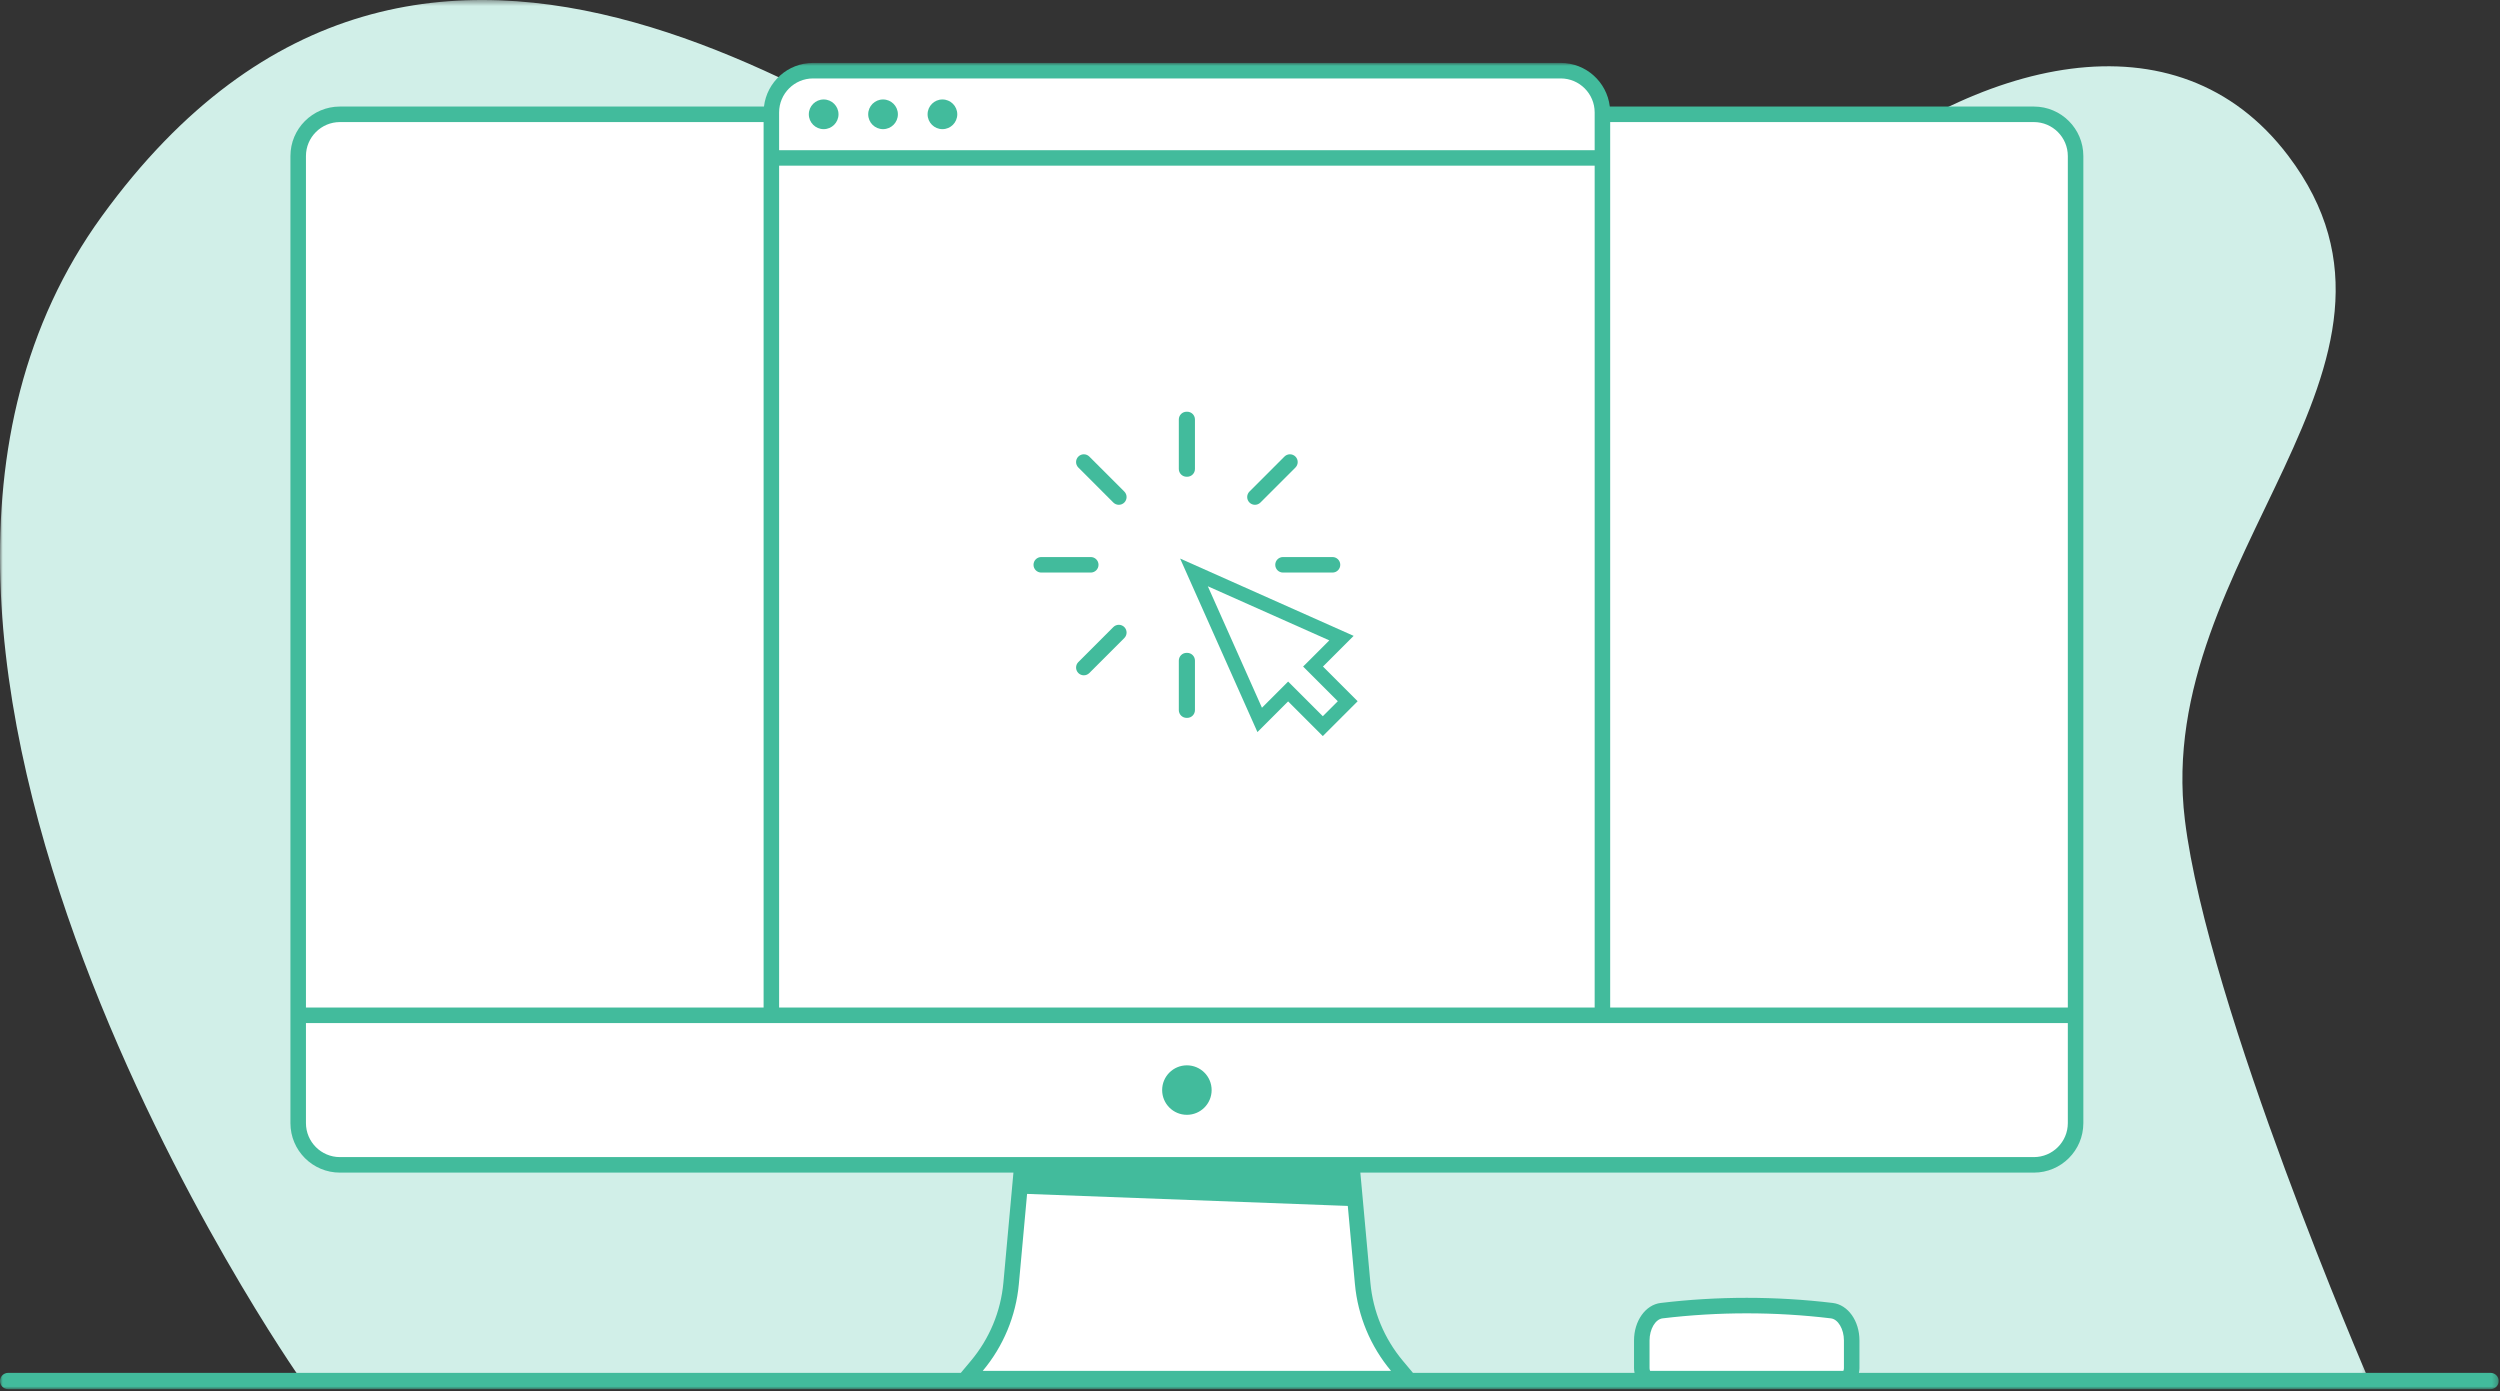
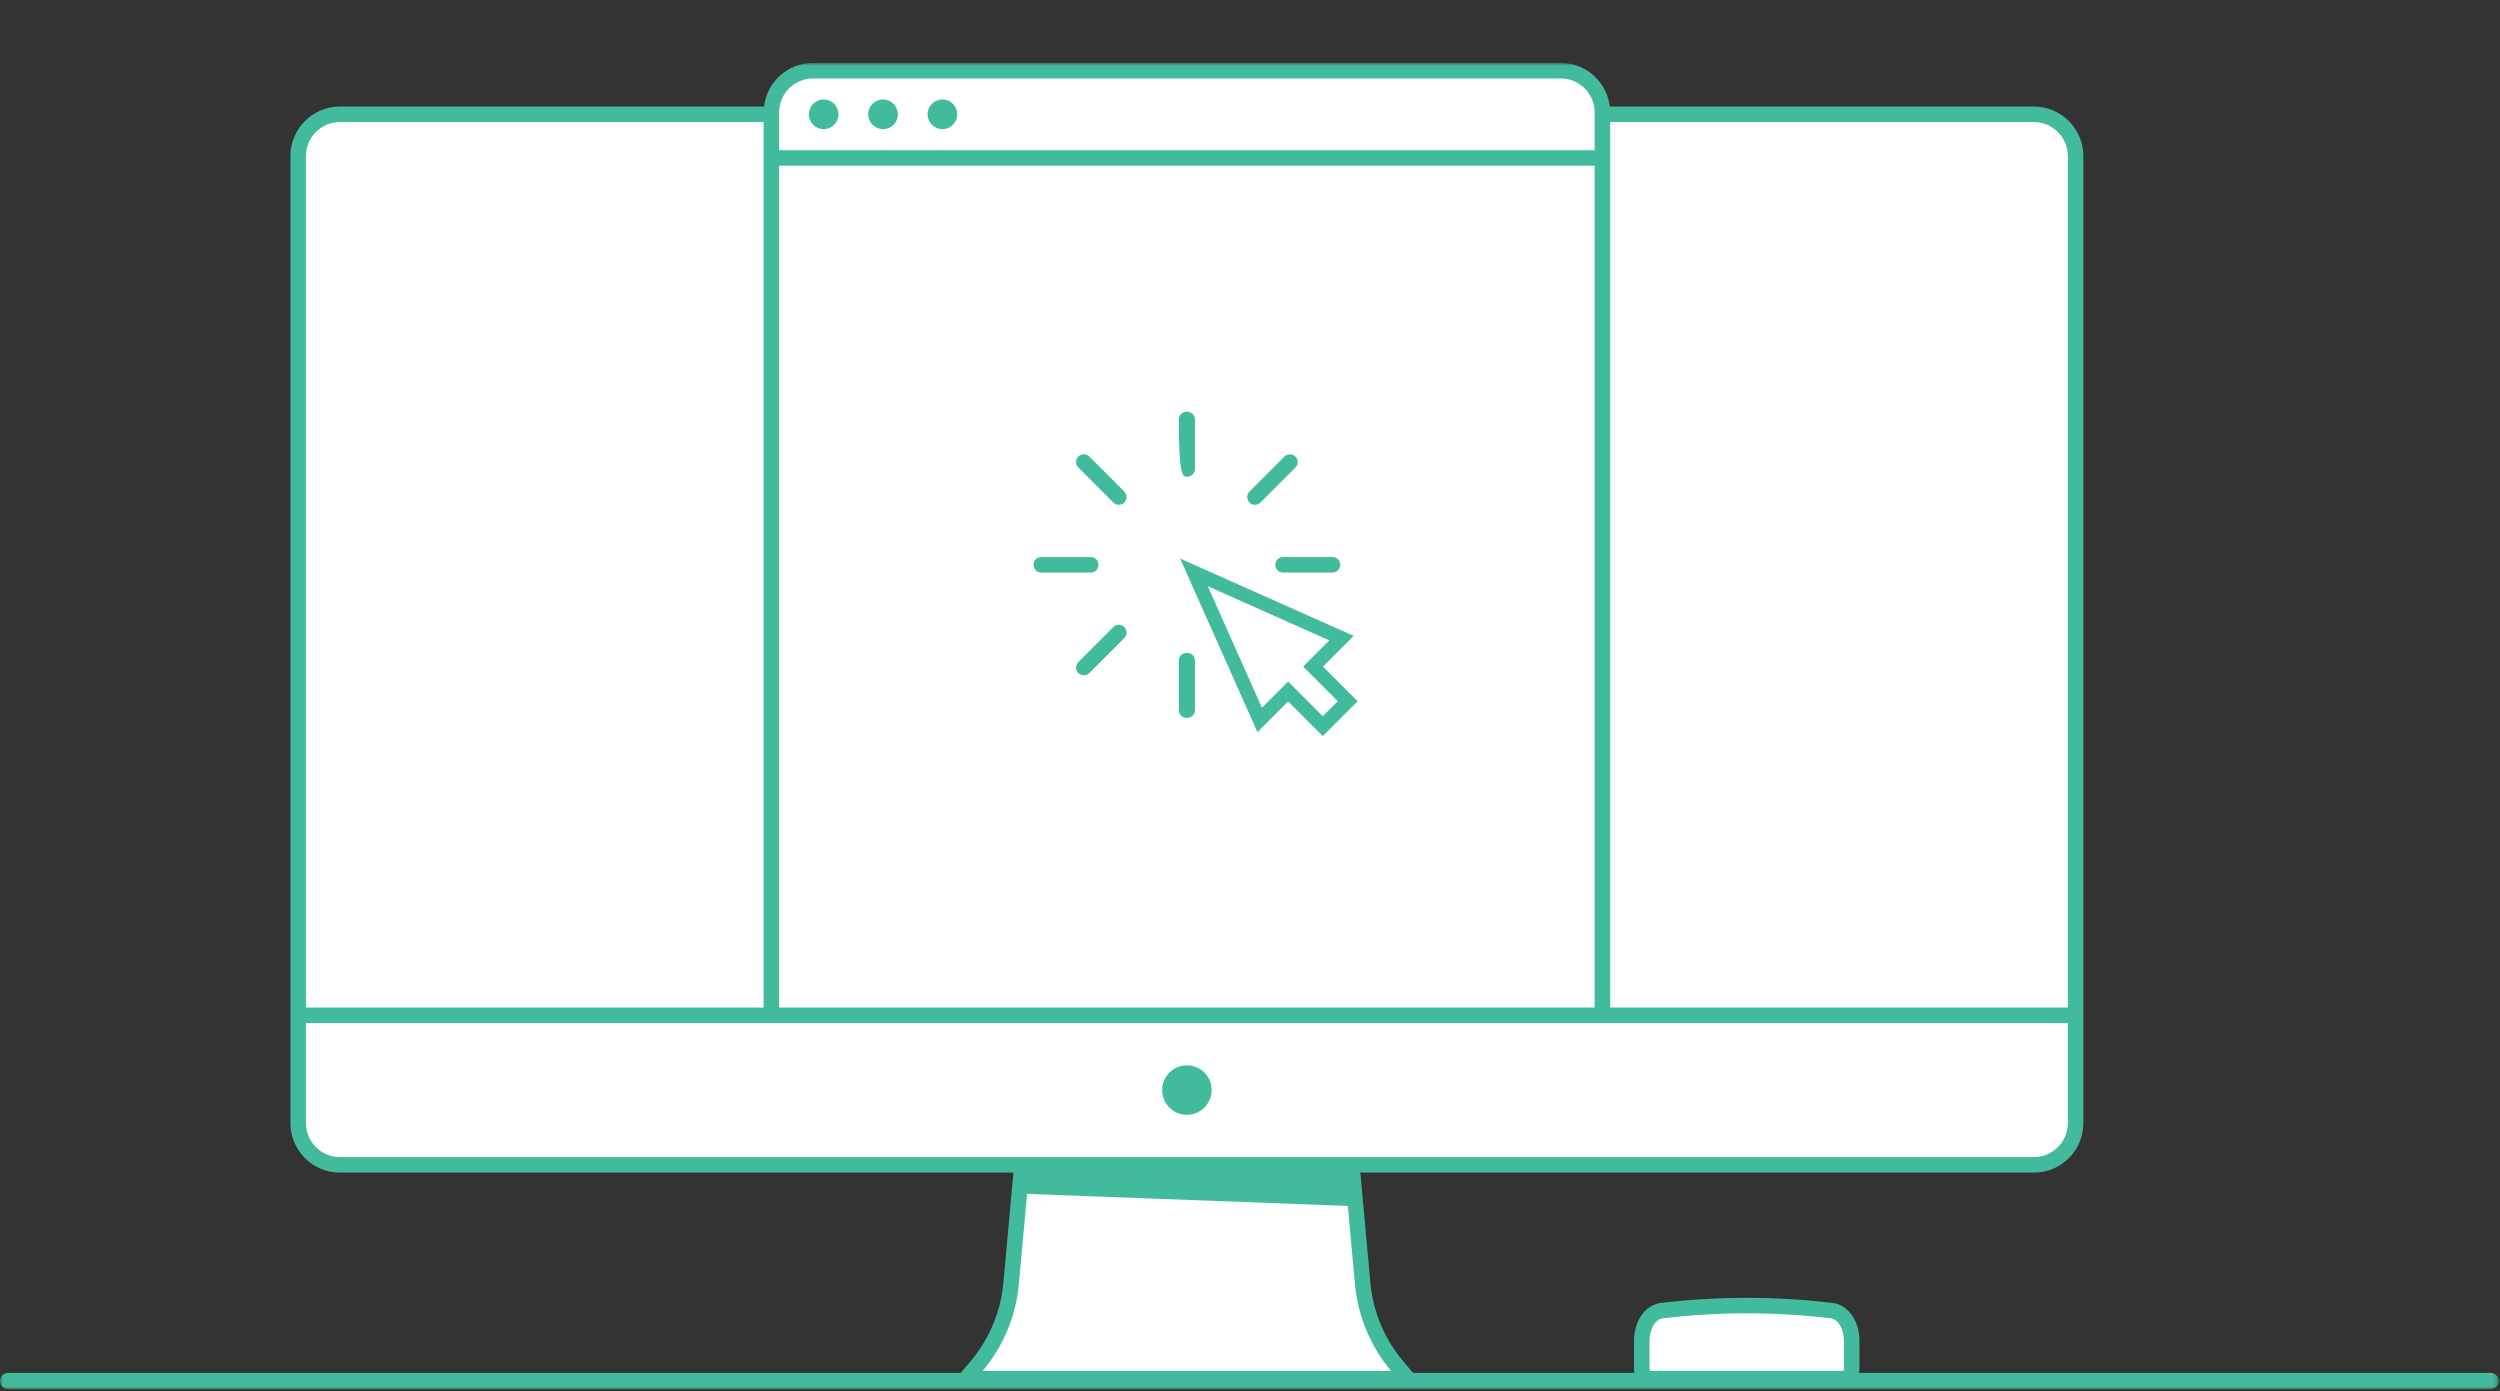
<svg xmlns="http://www.w3.org/2000/svg" xmlns:xlink="http://www.w3.org/1999/xlink" width="460px" height="256px" viewBox="0 0 460 256">
  <rect x="0" y="0" width="460" height="256" fill="#333333" stroke="none" />
  <title>Group 35</title>
  <desc>Created with Sketch.</desc>
  <defs>
-     <polygon id="path-1" points="4.03382934e-05 0.394 435.778 0.394 435.778 254.111 4.03382934e-05 254.111" />
    <polygon id="path-3" points="0 0.97 459.761 0.97 459.761 245 0 245" />
  </defs>
  <g id="How-it-Works" stroke="none" stroke-width="1" fill="none" fill-rule="evenodd">
    <g id="Honeymoon-Registry-–-How-it-Works-design" transform="translate(-1059, -567)">
      <g id="Group-35" transform="translate(1059, 566)">
        <g id="Group-3" transform="translate(0, 0.606)">
          <mask id="mask-2" fill="white">
            <use xlink:href="#path-1" />
          </mask>
          <g id="Clip-2" />
          <path d="M435.778,254.111 L55.31,254.111 C55.31,254.111 -39.032,119.884 18.709,40.223 C78.556,-42.342 160.792,26.121 197.184,44.608 C233.575,63.095 305.416,60.212 334.582,35.728 C363.748,11.243 400.514,1.95 421.034,29.049 C450.309,67.715 396.098,102.783 402.018,151.25 C406.235,185.781 435.778,254.111 435.778,254.111" id="Fill-1" fill="#D1EFE8" mask="url(#mask-2)" />
        </g>
        <path d="M337.063,242.161 L337.062,242.161 C326.64,240.911 316.159,240.911 305.737,242.161 C303.672,242.409 302.087,244.792 302.087,247.649 L302.087,252.756 C302.087,253.811 302.708,254.667 303.474,254.667 L321.4,254.667 L339.326,254.667 C340.091,254.667 340.712,253.811 340.712,252.756 L340.712,247.649 C340.712,244.792 339.127,242.409 337.063,242.161" id="Fill-4" fill="#FFFFFF" />
        <path d="M374.23,22.032 L294.845,22.032 L294.845,21.681 C294.845,17.448 291.401,14.004 287.167,14.004 L149.607,14.004 C145.374,14.004 141.93,17.448 141.93,21.681 L141.93,22.032 L62.545,22.032 C58.312,22.032 54.867,25.477 54.867,29.71 L54.867,207.656 C54.867,211.889 58.312,215.333 62.545,215.333 L188.036,215.333 L186.046,237.142 C185.534,242.754 183.35,248.002 179.731,252.323 L177.765,254.667 L259.008,254.667 L257.044,252.323 C253.425,248.004 251.241,242.754 250.728,237.142 L248.739,215.333 L374.23,215.333 C378.463,215.333 381.908,211.889 381.908,207.656 L381.908,29.71 C381.908,25.477 378.463,22.032 374.23,22.032" id="Fill-6" fill="#FFFFFF" />
        <path d="M246.156,130.028 L243.396,132.787 L237.015,126.406 L232.199,131.223 L222.24,108.872 L244.591,118.83 L239.773,123.646 L246.156,130.028 Z M249.071,118 L217.143,103.775 L231.368,135.703 L237.015,130.057 L243.396,136.438 L249.805,130.028 L243.425,123.646 L249.071,118 Z" id="Fill-8" fill="#42BB9C" />
        <path d="M200.435,85.008 C199.877,84.45 198.972,84.45 198.416,85.008 C197.857,85.566 197.857,86.47 198.416,87.028 L204.853,93.466 C205.132,93.745 205.498,93.884 205.863,93.884 C206.23,93.884 206.595,93.745 206.874,93.466 C207.431,92.908 207.431,92.004 206.874,91.446 L200.435,85.008 Z" id="Fill-10" fill="#42BB9C" />
-         <path d="M218.331,88.721 C218.35,88.721 218.368,88.716 218.387,88.715 C218.406,88.716 218.424,88.721 218.444,88.721 C219.232,88.721 219.871,88.082 219.871,87.293 L219.871,78.186 C219.871,77.397 219.232,76.758 218.444,76.758 C218.424,76.758 218.406,76.763 218.387,76.764 C218.368,76.763 218.35,76.758 218.331,76.758 C217.542,76.758 216.903,77.397 216.903,78.186 L216.903,87.293 C216.903,88.082 217.542,88.721 218.331,88.721" id="Fill-12" fill="#42BB9C" />
+         <path d="M218.331,88.721 C218.35,88.721 218.368,88.716 218.387,88.715 C218.406,88.716 218.424,88.721 218.444,88.721 C219.232,88.721 219.871,88.082 219.871,87.293 L219.871,78.186 C219.871,77.397 219.232,76.758 218.444,76.758 C218.424,76.758 218.406,76.763 218.387,76.764 C218.368,76.763 218.35,76.758 218.331,76.758 C217.542,76.758 216.903,77.397 216.903,78.186 C216.903,88.082 217.542,88.721 218.331,88.721" id="Fill-12" fill="#42BB9C" />
        <path d="M230.911,93.884 C231.276,93.884 231.641,93.745 231.921,93.466 L238.359,87.028 C238.917,86.47 238.917,85.566 238.359,85.008 C237.802,84.45 236.897,84.45 236.34,85.008 L229.901,91.446 C229.344,92.004 229.344,92.908 229.901,93.466 C230.18,93.745 230.545,93.884 230.911,93.884" id="Fill-14" fill="#42BB9C" />
        <path d="M218.444,121.127 C218.424,121.127 218.406,121.132 218.387,121.133 C218.368,121.132 218.35,121.127 218.331,121.127 C217.542,121.127 216.903,121.766 216.903,122.555 L216.903,131.661 C216.903,132.449 217.542,133.089 218.331,133.089 C218.35,133.089 218.368,133.084 218.387,133.083 C218.406,133.084 218.424,133.089 218.444,133.089 C219.233,133.089 219.871,132.449 219.871,131.661 L219.871,122.555 C219.871,121.766 219.233,121.127 218.444,121.127" id="Fill-16" fill="#42BB9C" />
        <path d="M234.647,104.924 C234.647,105.713 235.286,106.352 236.075,106.352 L245.18,106.352 C245.969,106.352 246.608,105.713 246.608,104.924 C246.608,104.135 245.969,103.496 245.18,103.496 L236.075,103.496 C235.286,103.496 234.647,104.135 234.647,104.924" id="Fill-18" fill="#42BB9C" />
        <path d="M205.864,115.963 C205.498,115.963 205.133,116.103 204.854,116.381 L198.416,122.819 C197.858,123.377 197.858,124.281 198.416,124.839 C198.973,125.397 199.878,125.397 200.435,124.839 L206.874,118.401 C207.431,117.843 207.431,116.939 206.874,116.381 C206.595,116.103 206.23,115.963 205.864,115.963" id="Fill-20" fill="#42BB9C" />
        <path d="M202.127,104.924 C202.127,104.135 201.488,103.496 200.699,103.496 L191.593,103.496 C190.805,103.496 190.166,104.135 190.166,104.924 C190.166,105.713 190.805,106.352 191.593,106.352 L200.699,106.352 C201.488,106.352 202.127,105.713 202.127,104.924" id="Fill-22" fill="#42BB9C" />
        <path d="M218.388,197.021 C215.873,197.021 213.835,199.059 213.835,201.574 C213.835,204.088 215.873,206.127 218.388,206.127 C220.903,206.127 222.941,204.088 222.941,201.574 C222.941,199.059 220.903,197.021 218.388,197.021" id="Fill-24" fill="#42BB9C" />
        <path d="M151.553,19.301 C150.044,19.301 148.822,20.524 148.822,22.032 C148.822,23.541 150.044,24.764 151.553,24.764 C153.062,24.764 154.285,23.541 154.285,22.032 C154.285,20.524 153.062,19.301 151.553,19.301" id="Fill-26" fill="#42BB9C" />
        <path d="M162.48,19.301 C160.971,19.301 159.749,20.524 159.749,22.032 C159.749,23.541 160.971,24.764 162.48,24.764 C163.989,24.764 165.212,23.541 165.212,22.032 C165.212,20.524 163.989,19.301 162.48,19.301" id="Fill-28" fill="#42BB9C" />
        <path d="M173.408,19.301 C171.899,19.301 170.676,20.524 170.676,22.032 C170.676,23.541 171.899,24.764 173.408,24.764 C174.916,24.764 176.139,23.541 176.139,22.032 C176.139,20.524 174.916,19.301 173.408,19.301" id="Fill-30" fill="#42BB9C" />
        <g id="Group-34" transform="translate(0, 11.606)">
          <mask id="mask-4" fill="white">
            <use xlink:href="#path-3" />
          </mask>
          <g id="Clip-33" />
          <path d="M339.284,241.15 C339.284,241.379 339.222,241.546 339.171,241.633 L303.629,241.633 C303.578,241.546 303.516,241.379 303.516,241.15 L303.516,236.043 C303.516,233.958 304.589,232.131 305.908,231.973 L305.907,231.973 C316.187,230.741 326.612,230.74 336.891,231.973 C338.212,232.131 339.284,233.958 339.284,236.043 L339.284,241.15 Z M255.95,241.633 L180.825,241.633 C184.615,237.112 186.932,231.541 187.469,225.666 L188.983,209.073 L247.994,211.284 L249.306,225.666 C249.843,231.541 252.161,237.112 255.95,241.633 L255.95,241.633 Z M62.545,202.3 C59.099,202.3 56.295,199.497 56.295,196.049 L56.295,177.637 L140.502,177.637 L296.273,177.637 L380.48,177.637 L380.48,196.049 C380.48,199.497 377.677,202.3 374.23,202.3 L62.545,202.3 Z M56.295,18.105 C56.295,14.659 59.099,11.855 62.545,11.855 L140.502,11.855 L140.502,174.781 L56.295,174.781 L56.295,18.105 Z M143.357,174.781 L293.418,174.781 L293.418,19.883 L143.357,19.883 L143.357,174.781 Z M143.357,10.076 C143.357,6.63 146.161,3.826 149.608,3.826 L287.168,3.826 C290.614,3.826 293.418,6.63 293.418,10.076 L293.418,17.028 L143.357,17.028 L143.357,10.076 Z M296.273,11.855 L374.23,11.855 C377.677,11.855 380.48,14.659 380.48,18.105 L380.48,174.781 L296.273,174.781 L296.273,11.855 Z M458.262,242.001 L342.041,242.001 C342.099,241.728 342.14,241.447 342.14,241.15 L342.14,236.043 C342.14,232.442 340.03,229.474 337.232,229.138 C326.726,227.879 316.073,227.879 305.567,229.138 L305.566,229.138 C302.77,229.474 300.66,232.442 300.66,236.043 L300.66,241.15 C300.66,241.447 300.701,241.728 300.76,242.001 L259.983,242.001 L258.138,239.799 C254.707,235.704 252.637,230.727 252.15,225.406 L250.303,205.156 L374.23,205.156 C379.259,205.156 383.336,201.079 383.336,196.049 L383.336,18.105 C383.336,13.076 379.259,8.999 374.23,8.999 L296.204,8.999 C295.671,4.479 291.832,0.97 287.168,0.97 L149.608,0.97 C144.944,0.97 141.105,4.479 140.571,8.999 L62.545,8.999 C57.516,8.999 53.439,13.076 53.439,18.105 L53.439,196.049 C53.439,201.079 57.516,205.156 62.545,205.156 L186.472,205.156 L184.625,225.406 C184.139,230.727 182.068,235.704 178.637,239.799 L176.792,242.001 L1.5,242.001 C0.671,242.001 0,242.671 0,243.501 C0,244.329 0.671,245.001 1.5,245.001 L458.262,245.001 C459.09,245.001 459.762,244.329 459.762,243.501 C459.762,242.671 459.09,242.001 458.262,242.001 L458.262,242.001 Z" id="Fill-32" fill="#42BB9C" mask="url(#mask-4)" />
        </g>
      </g>
    </g>
  </g>
</svg>